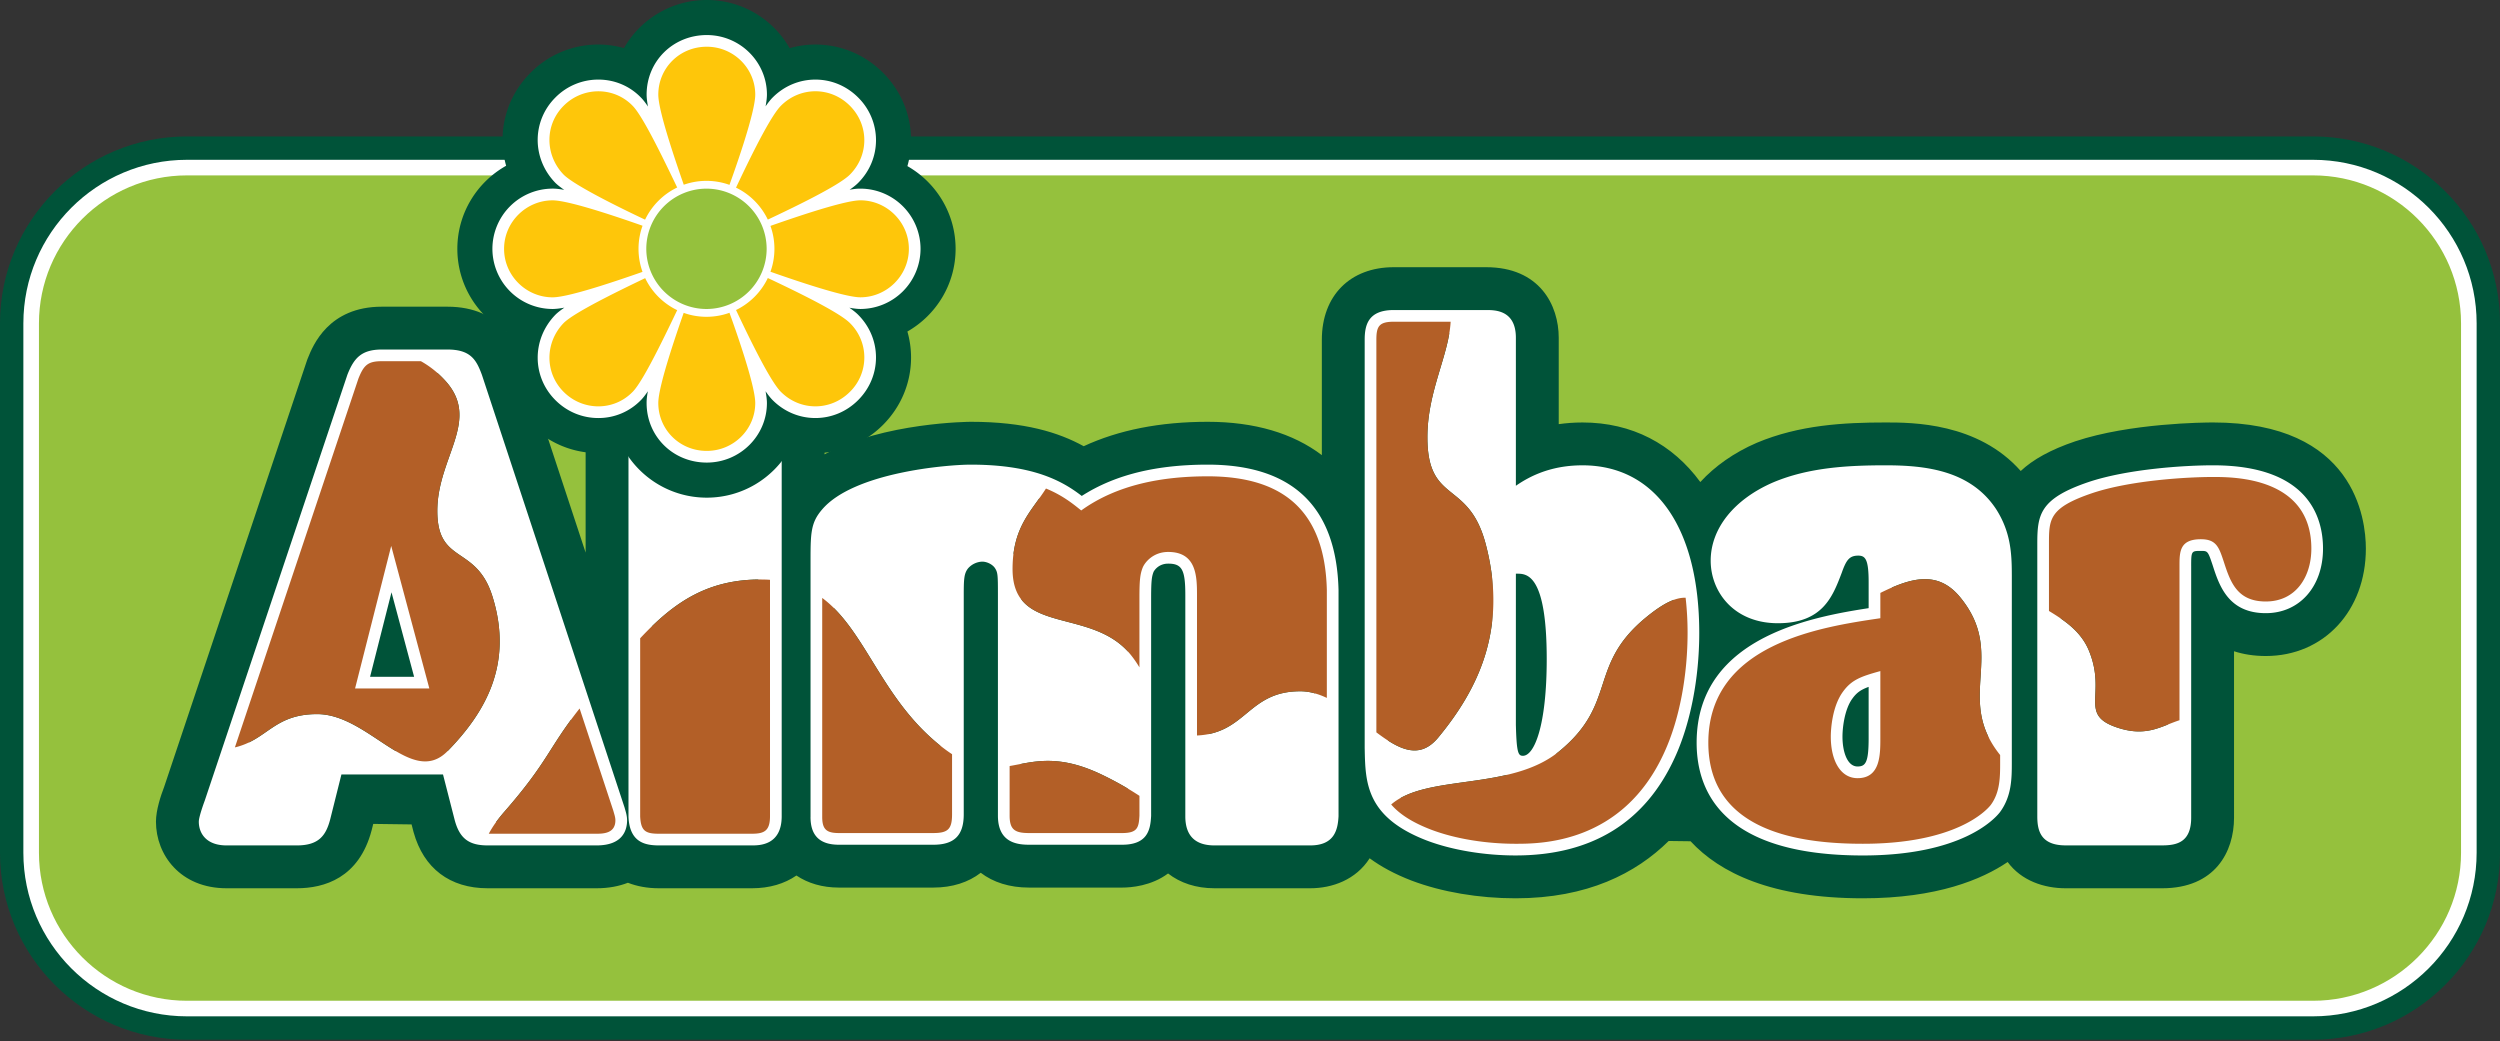
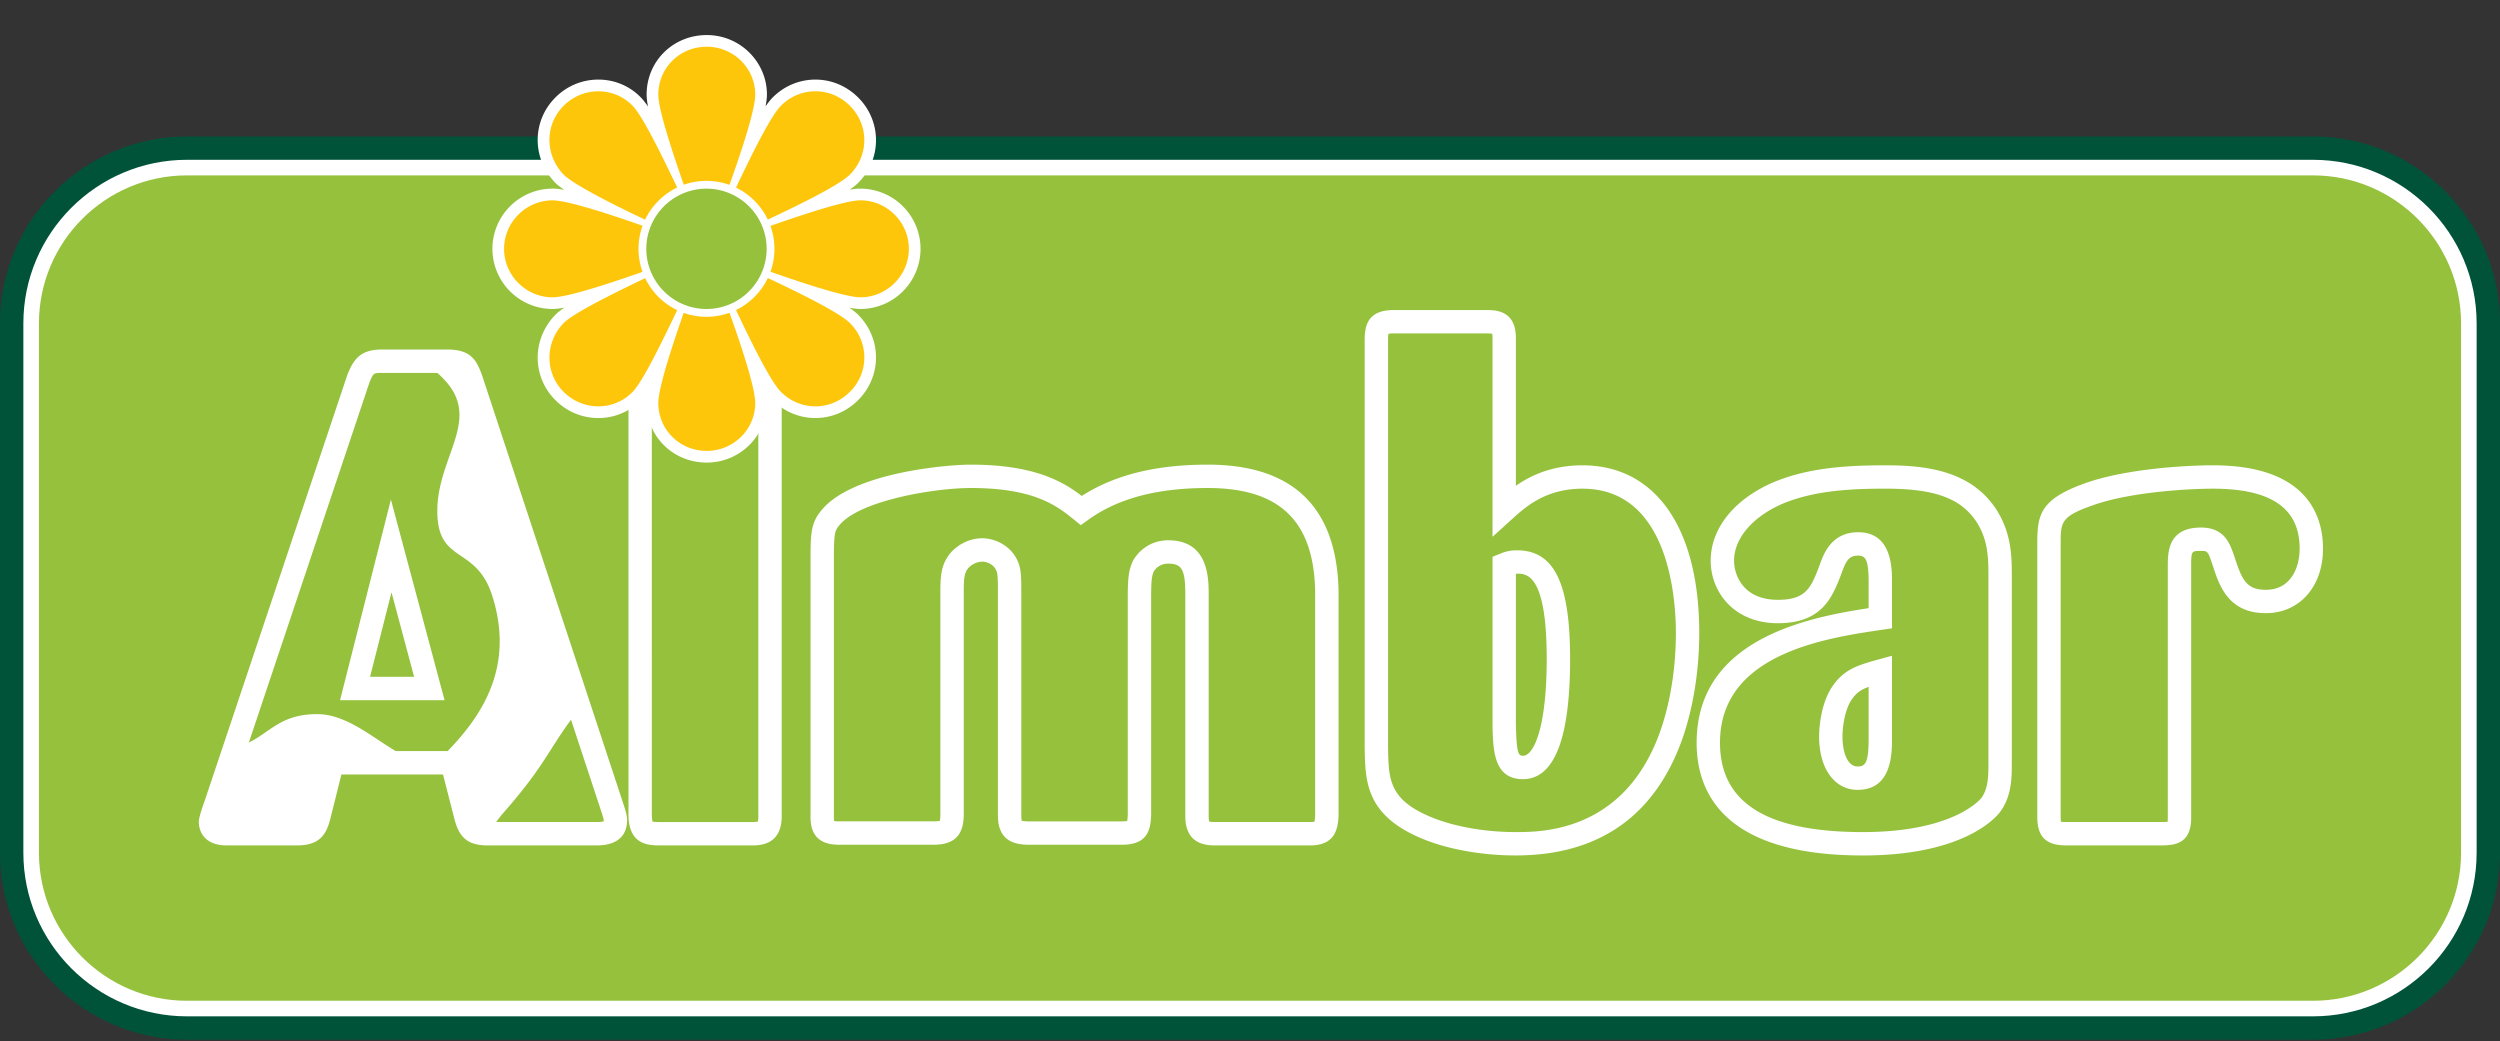
<svg xmlns="http://www.w3.org/2000/svg" xmlns:xlink="http://www.w3.org/1999/xlink" width="341" height="142" fill-rule="evenodd" stroke-linejoin="round" stroke-miterlimit="2">
  <rect width="100%" height="100%" fill="#333333" stroke="none" />
  <g fill-rule="nonzero">
    <use xlink:href="#B" fill="#95c13d" />
    <path d="M341.001 44.112c0-14.062-11.441-25.502-25.504-25.502H25.502C11.441 18.61 0 30.05 0 44.112v72.201c0 14.063 11.441 25.502 25.502 25.502h289.995c14.063 0 25.504-11.439 25.504-25.502V44.112zm-8.502 72.201c0 9.374-7.626 17.003-17.002 17.003H25.502c-9.374 0-17.001-7.629-17.001-17.003V44.112c0-9.374 7.626-17.002 17.001-17.002h289.995c9.376 0 17.002 7.628 17.002 17.002v72.201z" fill="#005339" />
    <use xlink:href="#B" fill="#95c13d" />
    <path d="M337.813 44.112c0-12.305-10.011-22.315-22.316-22.315H25.502c-12.304 0-22.315 10.01-22.315 22.315v72.201c0 12.305 10.011 22.315 22.315 22.315h289.995c12.305 0 22.316-10.01 22.316-22.315V44.112zm-2.127 72.201c0 11.134-9.057 20.191-20.189 20.191H25.502c-11.133 0-20.189-9.057-20.189-20.191V44.112c0-11.133 9.057-20.189 20.189-20.189h289.995c11.133 0 20.189 9.057 20.189 20.189v72.201z" fill="#fff" />
-     <path d="M301.847 57.624c-1.132 0-11.284.071-18.784 2.573-3.388 1.146-5.772 2.489-7.436 4.046-5.843-6.613-14.85-6.619-18.42-6.619-5.702 0-11.776.334-17.576 2.77-3.108 1.34-5.713 3.186-7.709 5.355-3.798-5.187-9.32-8.124-16.07-8.124-1.148 0-2.223.085-3.241.228V46.074c0-4.442-2.593-9.628-9.903-9.628h-12.595c-5.962 0-9.814 3.887-9.814 9.902V62.08c-3.916-2.972-9.166-4.547-15.566-4.547-6.486 0-12.15 1.118-16.916 3.33-3.404-1.876-8.047-3.33-15.399-3.33-.144 0-11.876.062-19.949 4.439V46.074c0-4.442-2.595-9.628-9.905-9.628H89.785c-6.841 0-9.905 4.79-9.905 9.537v29.392l-8.593-26.06-.04-.125-.046-.122c-.66-1.79-2.67-7.235-10.174-7.235h-8.946c-7.279 0-9.402 5.303-10.1 7.045l-.079.2-.068.203-19.447 58.062.003-.008c-.445 1.153-1.117 3.154-1.117 4.743 0 4.512 3.308 9.082 9.63 9.082h9.585c3.706 0 8.488-1.375 10.206-7.922l.011-.044.011-.04.193-.773 5.231.071.237.924.019.076.022.076c1.371 4.92 4.954 7.632 10.088 7.632h14.878c1.63 0 3.044-.278 4.261-.751 1.246.487 2.661.751 4.229.751h12.688c2.403 0 4.458-.624 6.069-1.74 1.568 1.056 3.536 1.647 5.8 1.647h12.871c2.599 0 4.8-.722 6.472-2.02 1.693 1.3 3.934 2.02 6.583 2.02h12.691c1.217 0 3.987-.211 6.276-1.925 1.648 1.288 3.805 2.018 6.32 2.018H178.7c3.026 0 6.247-1.157 8.12-4.091 1.525 1.123 3.407 2.158 5.742 3.053 4.118 1.555 9.137 2.406 14.163 2.406 9.809 0 16.423-3.416 20.884-7.819l2.986.04c3.991 4.307 11.058 7.779 23.508 7.779 10.135 0 16.264-2.592 19.74-4.949 1.882 2.557 4.963 3.581 7.919 3.581h13.147c7.233 0 9.813-4.973 9.813-9.63V88.831c1.253.407 2.686.649 4.335.649 7.909 0 13.647-6.162 13.647-14.65 0-4.036-1.504-17.206-20.857-17.206" fill="#005339" />
    <g fill="#fff">
      <path d="M62.048 111.956c.673 2.414 1.923 3.358 4.458 3.358h14.879c3.61 0 4.149-2.144 4.149-3.42 0-.569-.147-1.068-.254-1.433l-.067-.233-.014-.057-.018-.054-19.444-58.974c-.758-2.052-1.525-3.468-4.709-3.468h-8.947c-2.793 0-3.798 1.186-4.673 3.375l-.017.043-.015.043-19.446 58.062.083-.204c-.069.139-.895 2.369-.895 3.082 0 1.567.994 3.239 3.784 3.239h9.585c3.014 0 3.977-1.364 4.554-3.562l1.83-7.322-1.546 1.206h16.34l-1.544-1.197 1.926 7.518m.856-9.508H44.082l-.302 1.207-1.825 7.304c-.307 1.166-.307 1.166-1.467 1.166h-9.585c-.523 0-.691-.096-.692-.099.039.024.092.094.103.137 0 0-.007-.026-.007-.089a1.03 1.03 0 0 1-.015.194c.058-.308.505-1.671.608-1.923l.049-.097c-.029.062.006-.042.006-.042l19.446-58.059-.031.086c.548-1.371.592-1.371 1.714-1.371h8.947c1.209 0 1.209 0 1.7 1.331-.018-.053 19.426 58.921 19.426 58.921l-.032-.111a12.64 12.64 0 0 0 .1.355c.053.179.125.423.125.534 0 .13-.019.179-.019.18.008-.022.037-.058.058-.072-.057.039-.265.123-1 .123H66.507c-1.102 0-1.102 0-1.388-1.025.008.032-1.908-7.453-1.908-7.453l-.307-1.199zm-12.928-8.148l4.93-19.446-3.085.021 5.202 19.444 1.539-2.006H48.429l1.546 1.987zm10.127-.805L54.9 74.052l-1.58-5.908-1.504 5.931-4.93 19.444-.504 1.984h14.257l-.537-2.005z" />
      <path d="M85.726 111.418c.155 3.433 2.184 3.896 4.149 3.896h12.688c1.005 0 4.06 0 4.06-3.968V46.074c0-3.785-2.949-3.785-4.06-3.785H89.785c-1.005 0-4.06 0-4.06 3.694l.001 65.435m3.186-65.435c0-.39.067-.522.067-.523-.015.031-.064.076-.094.092.155-.074.716-.074.901-.074h12.778c.705 0 .898.074.93.089-.043-.021-.107-.085-.126-.126.003.006.069.154.069.634v65.272c0 .594-.094.773-.094.773a.26.26 0 0 1 .083-.082c-.029.017-.207.089-.862.089H89.875c-.722 0-.912-.072-.944-.086.036.017.092.068.111.103-.004-.007-.101-.189-.132-.869.001.072.001-65.291.001-65.291m21.644 65.453c0 2.546 1.268 3.785 3.877 3.785h12.871c2.871 0 4.152-1.279 4.152-4.15V81.313c0-2.295.026-3.054.581-3.778a2.71 2.71 0 0 1 1.933-.927c.674 0 1.431.389 1.758.903.369.58.39.942.39 3.527v30.216c0 3.556 2.42 3.968 4.24 3.968h12.691c3.461 0 3.86-2.004 3.963-3.88l.003-.046v-29.71c0-2.352.085-2.964.343-3.606-.007.021.536-1.1 1.99-1.1 1.873 0 2.33.834 2.33 4.249v30.219c0 2.631 1.335 3.967 3.97 3.967H178.7c3.239 0 3.776-2.011 3.876-3.98V80.49c-.276-11.368-6.279-17.113-17.843-17.113-7.616 0-13.566 1.621-18.187 4.958l1.936.051c-2.478-2-6.205-5.009-16.064-5.009-3.189 0-15.981 1.039-20.296 6.132-1.489 1.739-1.565 3.101-1.565 6.782v35.146zm3.187-35.146c0-3.66.128-3.925.805-4.715 2.831-3.339 12.981-5.012 17.869-5.012 8.732 0 11.806 2.481 14.049 4.293l.948.766c.011.008.999-.705.999-.705 4.057-2.929 9.395-4.354 16.319-4.354 9.767 0 14.424 4.437 14.656 13.966v30.724c-.035.673-.115.878-.137.923a.34.34 0 0 1 .128-.121c-.007.003-.161.069-.679.069h-13.053c-.581 0-.755-.1-.756-.101.018.011.044.039.054.057-.008-.015-.08-.168-.08-.734V81.129c0-2.224 0-7.436-5.517-7.436-2.867 0-4.482 2.008-4.936 3.068-.498 1.243-.584 2.341-.584 4.826v29.668l.003-.087c-.029.518-.068.833-.115.941a.4.4 0 0 1 .155-.158c-.008.004-.191.086-.821.086h-12.691c-.813 0-1.021-.103-1.041-.114.024.012.062.053.075.078-.003-.008-.086-.172-.086-.745V81.038c0-2.796 0-3.842-.888-5.238-.906-1.424-2.693-2.381-4.449-2.381-1.655 0-3.352.817-4.431 2.135-1.271 1.655-1.271 3.2-1.271 5.758v29.759c0 .74-.092.938-.101.957a.3.3 0 0 1 .097-.097c-.021.01-.219.103-.96.103h-12.871c-.568 0-.731-.069-.749-.076a.33.33 0 0 1 .13.129c-.003-.007-.071-.157-.071-.651V76.291zm93.025-30.217c0-3.785-2.845-3.785-4.06-3.785h-12.595c-3.497 0-3.968 2.052-3.968 4.059v55.688l.004.173c.092 4.558.189 9.268 8.504 12.452 3.401 1.285 7.8 2.022 12.073 2.022 10.372 0 17.679-4.49 21.718-13.347 2.119-4.593 3.336-10.794 3.336-17.003 0-14.317-5.954-22.863-15.927-22.863-6.25 0-9.678 3.101-11.724 4.954l2.638 1.204V46.074zm-.525 24.735l.025-.022c1.816-1.646 4.565-4.131 9.585-4.131 11.821 0 12.739 15.061 12.739 19.676 0 5.764-1.11 11.478-3.047 15.674-5.237 11.489-15.459 11.489-18.82 11.489-3.905 0-7.893-.66-10.941-1.814-6.305-2.414-6.363-5.248-6.449-9.538l-.003-.142V46.347c0-.708.067-.899.08-.931a.36.36 0 0 1-.142.147c.007-.003.19-.086.841-.086h12.595c.665 0 .871.046.934.074a.35.35 0 0 1-.136-.13c0 .001.075.161.075.654v27.144l2.663-2.409zm-.478 7.693c.391-.155.627-.251 1.143-.251 1.318 0 4.067 0 4.067 11.643 0 9.065-1.683 13.196-3.247 13.196-.612 0-.855-.34-.953-3.941l-.008-.264c.001.047.001-21.864.001-21.864l-1.003 1.481zm-2.184 20.474l.007.259c.086 3.137.193 7.042 4.141 7.042 4.27 0 6.436-5.513 6.436-16.383 0-10.396-2.17-14.832-7.256-14.832-1.128 0-1.819.279-2.327.479l-1 .401v23.034zm70.832-20.584c0-2.965-.167-5.883-2.17-8.99-3.488-5.231-9.556-5.933-15.034-5.933-5.09 0-10.469.28-15.316 2.316-5.36 2.312-8.553 6.305-8.553 10.689 0 4.242 3.151 8.534 9.171 8.534 6.079 0 7.457-3.609 8.672-6.794l.008-.019.035-.094c.604-1.707 1.032-2.314 2.24-2.314.981 0 1.419.522 1.419 3.61v4.929l1.361-1.576c-8.056 1.192-24.822 3.666-24.822 18.556 0 7.016 3.935 15.38 22.68 15.38 13.417 0 17.928-4.922 18.695-5.91 1.615-2.19 1.615-4.651 1.615-6.823V78.392zm-3.189 25.559c0 1.844 0 3.586-.966 4.898-.125.158-3.759 4.647-16.156 4.647-13.117 0-19.493-3.989-19.493-12.193 0-12.137 14.377-14.262 22.1-15.402l1.363-.2v-6.307c0-1.858 0-6.798-4.608-6.798-3.677 0-4.737 2.999-5.246 4.44-1.182 3.097-1.825 4.78-5.709 4.78-4.723 0-5.982-3.359-5.982-5.345 0-3.025 2.534-5.997 6.613-7.757 4.311-1.809 9.309-2.061 14.067-2.061 6.656 0 10.239 1.303 12.368 4.496 1.522 2.359 1.648 4.676 1.648 7.24v25.559zm-16.34-3.287c0 3.297-.395 3.885-1.51 3.885-1.422 0-2.059-2.044-2.059-4.068 0-1.238.283-3.723 1.34-5.178.842-1.168 1.617-1.504 4.246-2.231l-2.018-1.536v9.129zm1.171-10.666c-2.711.749-4.45 1.315-5.982 3.434-1.852 2.548-1.945 6.32-1.945 7.049 0 4.339 2.108 7.256 5.246 7.256 4.698 0 4.698-4.958 4.698-7.072V89.443l-2.018.555zm42.822-12.794c0-2.059.05-2.059 1.327-2.059.916 0 .952 0 1.593 1.92.891 2.765 2.117 6.57 7.261 6.57 4.594 0 7.802-3.622 7.802-8.806 0-4.243-1.95-11.362-15.012-11.362-3.759 0-11.554.479-16.935 2.271-6.713 2.271-7.025 4.461-7.025 8.45v37.155c0 1.963.461 3.968 3.876 3.968h13.147c2.061 0 3.967-.458 3.967-3.787v-34.32zm-3.187 34.323c0 .573-.06.742-.068.76.033-.082.154-.198.236-.232-.054.022-.257.069-.948.069h-13.147c-.617 0-.798-.075-.805-.08.065.031.16.129.187.197-.022-.053-.069-.246-.069-.896V74.191c0-3.058 0-3.787 4.851-5.428 4.998-1.666 12.598-2.106 15.921-2.106 7.956 0 11.824 2.674 11.824 8.174 0 2.591-1.207 5.618-4.614 5.618-2.567 0-3.23-1.265-4.234-4.374-.647-1.938-1.372-4.117-4.621-4.117-4.514 0-4.514 3.412-4.514 5.246v34.323zM79.059 96.636L64.224 51.642c-.641-1.734-1.006-2.373-3.197-2.373h-3.619c1.136.633 2.226 1.467 3.269 2.598 5.015 5.425-1.028 10.436-1.028 17.825 0 7.342 5.28 4.589 7.498 11.589 2.96 9.345-1.037 15.979-6.087 21.162-4.927 5.051-10.743-5.037-17.798-5.037-5.914 0-6.799 3.504-11.224 4.542l-2.596 7.755c-.092.183-.73 2.099-.73 2.373 0 1.279 1.003 1.646 2.191 1.646h9.585c2.098 0 2.556-.64 3.012-2.374l1.826-7.304h16.34l1.916 7.485c.458 1.644 1.005 2.194 2.924 2.194h.162c.506-.949 1.196-1.936 2.119-2.993 6.022-6.892 5.992-8.67 10.271-14.092" />
-       <path d="M180.981 111.254V95.196c-1.171-.554-2.376-.907-3.617-.907-7.138 0-7.335 5.721-14.094 6.033v11.024c0 1.461.366 2.374 2.376 2.374h13.053c1.827 0 2.191-.64 2.283-2.466m-42.868-33.635c0-5.767 2.613-7.915 4.557-10.985-2.314-.952-5.513-1.664-10.254-1.664-4.109 0-15.521 1.371-19.081 5.568-1.095 1.279-1.186 2.099-1.186 5.753v5.266c5.707 4.239 7.868 12.982 15.176 19.369a22.5 22.5 0 0 0 2.535 1.945V81.313c0-2.374 0-3.561.912-4.748.82-1.003 2.099-1.551 3.196-1.551 1.186 0 2.466.638 3.104 1.644s.64 1.734.64 4.381v23.45c3.211-.551 6.554-1.719 12.595 1.184 1.855.891 3.552 1.857 5.113 2.881V91.029c-.308-.515-.662-1.043-1.085-1.586-5.301-6.782-16.221-2.586-16.221-11.824M87.319 43.883v43.179c4.562-4.861 9.327-8.314 17.386-7.998.111.003.215.017.323.022V43.883h-17.71zm180.072 37.609c6.365 7.794-.805 13.719 5.428 21.494V78.392c0-2.559-.09-5.296-1.918-8.126-2.921-4.383-8.034-5.205-13.694-5.205-5.02 0-10.132.275-14.699 2.191-4.655 2.009-7.578 5.478-7.578 9.22 0 3.196 2.283 6.939 7.578 6.939 5.022 0 6.028-2.739 7.213-5.844.548-1.551 1.278-3.377 3.744-3.377 3.014 0 3.014 3.196 3.014 5.203v1.481c4.156-2.055 7.836-3.147 10.912.617m-59.663 23.192c-2.463 0-2.463-2.466-2.556-5.752V77.02c.458-.18.914-.362 1.736-.362 2.557 0 5.66 1.002 5.66 13.236 0 4.107-.365 14.789-4.84 14.789m16.834-20.507c2.43-1.984 4.025-2.672 5.356-2.648-1.048-9.084-5.262-16.466-14.066-16.466-5.659 0-8.763 2.831-10.68 4.565V46.074c0-2.008-.913-2.191-2.464-2.191h-4.838c-.253 4.61-3.172 9.498-3.172 15.746 0 9.183 5.584 5.74 7.93 14.495 3.13 11.688-1.098 19.984-6.44 26.464-2.574 3.119-5.374 1.621-8.449-.694v2.141c.058 2.858.082 5.456 2.02 7.7 4.836-4.207 16.264-1.821 22.894-7.236 8.06-6.583 3.846-11.74 11.91-18.323m57.199 29.545h13.147c1.826 0 2.374-.276 2.374-2.192v-13.29c-2.431.78-4.389 2.248-8.145 1.111-5.85-1.773-1.707-4.461-4.195-10.566-1.081-2.654-3.318-4.143-5.464-5.445v28.008c0 1.734.276 2.374 2.283 2.374" />
    </g>
    <g fill="#b35f27">
-       <path d="M53.361 74.465l5.202 19.444H48.431l4.93-19.444zm7.7 27.976c5.051-5.181 9.047-11.817 6.087-21.162-2.219-7-7.498-4.246-7.498-11.589 0-7.387 6.043-12.398 1.028-17.825a13.1 13.1 0 0 0-3.269-2.598h-5.327c-1.916 0-2.464.548-3.194 2.374l-16.849 50.305c4.425-1.038 5.31-4.543 11.224-4.543 7.056 0 12.871 10.089 17.798 5.037m135.125-1.852c5.344-6.48 9.57-14.775 6.441-26.464-2.348-8.754-7.93-5.312-7.93-14.495 0-6.248 2.918-11.137 3.171-15.746h-7.757c-2.011 0-2.374.64-2.374 2.466v53.545c3.075 2.314 5.876 3.813 8.449.694" />
-       <path d="M180.981 95.196V80.49c-.273-11.228-6.39-15.52-16.25-15.52-6.116 0-12.322 1.096-17.253 4.657-1.164-.941-2.577-2.079-4.807-2.993-1.945 3.071-4.558 5.219-4.558 10.985 0 9.237 10.92 5.041 16.222 11.824a15.26 15.26 0 0 1 1.084 1.586v-9.442c0-2.466.092-3.287.458-4.2.273-.64 1.37-2.101 3.469-2.101 3.834 0 3.924 3.289 3.924 5.843v19.193c6.759-.311 6.956-6.032 14.094-6.032 1.242 0 2.446.354 3.617.906m-91.106 18.525h12.689c1.644 0 2.464-.366 2.464-2.374V79.086l-.323-.022c-8.059-.315-12.824 3.137-17.386 7.998v24.285c.09 2.008.73 2.374 2.556 2.374m-5.935-1.827c0-.457-.18-.913-.272-1.279l-4.61-13.978c-4.281 5.423-4.249 7.2-10.271 14.092-.923 1.057-1.612 2.044-2.119 2.992h14.715c1.006 0 2.556-.092 2.556-1.826m53.773-7.407v6.766c0 1.918.728 2.374 2.646 2.374h12.691c2.098 0 2.281-.73 2.371-2.374v-2.702a44 44 0 0 0-5.113-2.881c-6.042-2.903-9.384-1.734-12.595-1.184m-25.562-22.93v29.88c0 1.734.638 2.191 2.283 2.191h12.871c2.009 0 2.557-.547 2.557-2.556v-8.201c-.784-.511-1.623-1.149-2.534-1.945-7.31-6.387-9.469-15.13-15.177-19.369m83.07 31.615c3.38 1.278 7.58 1.918 11.504 1.918 3.379 0 14.607 0 20.266-12.415 2.194-4.748 3.196-10.866 3.196-16.343a42.28 42.28 0 0 0-.268-4.805c-1.331-.024-2.928.665-5.356 2.649-8.063 6.583-3.849 11.739-11.91 18.323-6.631 5.416-18.058 3.029-22.895 7.235 1.095 1.265 2.796 2.419 5.463 3.438m56.146-18.806c1.185-1.644 2.463-2.099 5.113-2.831v9.129c0 2.283 0 5.478-3.105 5.478-2.376 0-3.653-2.464-3.653-5.661 0-1.002.185-4.107 1.646-6.115m2.738 20.724c12.599 0 16.798-4.475 17.436-5.296 1.279-1.734 1.279-3.835 1.279-5.843v-.964c-6.233-7.776.937-13.7-5.428-21.494-3.076-3.765-6.756-2.672-10.912-.619v3.451c-8.034 1.186-23.464 3.469-23.464 16.978 0 12.326 12.874 13.787 21.088 13.787m30.84-26.306c2.488 6.104-1.655 8.793 4.195 10.565 3.756 1.138 5.714-.33 8.145-1.111V77.204c0-1.919 0-3.653 2.919-3.653 2.102 0 2.464 1.096 3.104 3.014.914 2.829 1.827 5.478 5.75 5.478 4.11 0 6.211-3.379 6.211-7.213 0-9.769-10.591-9.769-13.421-9.769-3.562 0-11.228.457-16.432 2.191-5.936 2.009-5.936 3.561-5.936 6.938v9.147c2.147 1.303 4.383 2.792 5.464 5.446" />
-     </g>
-     <path d="M130.344 33.94c0-4.829-2.654-9.044-6.574-11.282.323-1.141.5-2.326.5-3.54-.001-3.462-1.365-6.731-3.841-9.205s-5.746-3.839-9.209-3.839c-1.204.001-2.382.176-3.515.495-2.233-3.916-6.458-6.569-11.3-6.569S87.34 2.65 85.106 6.563c-1.092-.305-2.227-.48-3.394-.488a12.97 12.97 0 0 0-9.336 3.841c-3.466 3.462-4.58 8.31-3.341 12.694-3.964 2.227-6.653 6.469-6.653 11.331s2.689 9.103 6.655 11.328c-1.24 4.385-.126 9.233 3.344 12.699 2.498 2.498 5.814 3.862 9.331 3.835 1.166-.008 2.302-.185 3.393-.488 2.234 3.914 6.458 6.565 11.299 6.565s9.069-2.654 11.302-6.57c1.132.319 2.31.495 3.513.495 3.463 0 6.734-1.364 9.209-3.838s3.839-5.743 3.841-9.207a12.91 12.91 0 0 0-.501-3.54c3.921-2.238 6.576-6.451 6.576-11.28" fill="#005339" />
+       </g>
    <path d="M125.562 33.94a8.22 8.22 0 0 0-8.208-8.21c-.237 0-.63.001-1.465.151.5-.346.883-.655 1.16-.931 1.572-1.574 2.439-3.644 2.438-5.831a8.19 8.19 0 0 0-2.439-5.825c-1.572-1.572-3.642-2.438-5.828-2.438s-4.254.866-5.826 2.439c-.286.286-.608.688-.969 1.211.115-.629.185-1.177.185-1.598 0-4.482-3.681-8.127-8.206-8.127-4.601 0-8.206 3.57-8.206 8.127 0 .419.062.96.186 1.623-.357-.53-.681-.948-.97-1.236-1.504-1.551-3.547-2.423-5.736-2.439a8.22 8.22 0 0 0-5.918 2.439c-3.219 3.214-3.228 8.327-.018 11.636.286.287.706.613 1.222.969-.914-.169-1.339-.171-1.592-.171a8.22 8.22 0 0 0-8.208 8.21 8.22 8.22 0 0 0 8.208 8.206c.416 0 .955-.061 1.611-.182-.537.365-.946.688-1.227.969-3.225 3.323-3.216 8.435.003 11.65 1.589 1.589 3.69 2.455 5.918 2.438a8.04 8.04 0 0 0 5.753-2.455c.279-.28.592-.685.938-1.195-.169.919-.171 1.346-.171 1.6 0 4.557 3.605 8.126 8.206 8.126 4.525 0 8.206-3.645 8.206-8.126 0-.422-.069-.971-.185-1.601.361.525.684.927.971 1.214 1.569 1.571 3.638 2.437 5.824 2.437s4.256-.866 5.828-2.438 2.439-3.64 2.439-5.825-.866-4.254-2.439-5.828c-.282-.282-.677-.598-1.192-.953.617.112 1.118.169 1.499.169a8.22 8.22 0 0 0 8.208-8.206" fill="#fff" />
    <path d="M117.355 40.553c-2.31 0-9.959-2.631-15.216-4.543.158-.717.24-1.354.24-2.07s-.082-1.357-.24-2.072c5.258-1.912 12.906-4.544 15.216-4.544 3.586 0 6.615 2.95 6.615 6.616s-3.029 6.613-6.615 6.613m-10.833 12.903c-1.675-1.671-5.099-8.921-7.492-14.101a5.29 5.29 0 0 0 2.79-2.788c5.177 2.392 12.427 5.815 14.101 7.49a6.58 6.58 0 0 1 0 9.398c-2.629 2.628-6.773 2.628-9.399 0m-4.701-22.146a5.31 5.31 0 0 0-2.79-2.788c2.392-5.178 5.817-12.429 7.492-14.101 2.627-2.629 6.77-2.629 9.399 0s2.629 6.77 0 9.401c-1.673 1.673-8.924 5.098-14.101 7.487m-5.417 30.194c-3.745 0-6.612-2.949-6.612-6.533 0-2.389 2.628-10.039 4.537-15.295.72.157 1.357.319 2.074.319.636 0 1.356-.162 1.991-.319 1.993 5.256 4.622 12.906 4.622 15.295 0 3.584-2.949 6.533-6.613 6.533m1.991-33.301c-.636-.16-1.356-.318-1.991-.318-.717 0-1.354.158-2.074.318-1.909-5.337-4.537-12.906-4.537-15.294 0-3.586 2.867-6.534 6.612-6.534 3.665 0 6.613 2.949 6.613 6.534 0 2.388-2.629 10.035-4.622 15.294M86.285 53.456c-2.55 2.628-6.771 2.628-9.399 0s-2.55-6.77 0-9.398c1.59-1.596 8.922-5.098 14.019-7.49.638 1.277 1.596 2.233 2.87 2.788-2.47 5.18-5.896 12.508-7.489 14.101m4.619-22.146c-5.097-2.309-12.429-5.896-14.019-7.487-2.55-2.631-2.631-6.773 0-9.401s6.849-2.629 9.399 0c1.593 1.594 5.019 8.922 7.489 14.101-1.274.558-2.231 1.593-2.87 2.788m-15.533 9.243c-3.586 0-6.615-2.949-6.615-6.613s3.029-6.616 6.615-6.616c2.391 0 10.036 2.632 15.294 4.544-.237.715-.319 1.356-.319 2.072s.082 1.353.319 2.07c-5.337 1.912-12.903 4.543-15.294 4.543" fill="#fec60a" />
    <path d="M105.102 33.942a8.74 8.74 0 0 1-8.738 8.738 8.74 8.74 0 0 1-8.74-8.738 8.74 8.74 0 0 1 8.74-8.74 8.74 8.74 0 0 1 8.738 8.74" fill="#95c13d" />
    <path d="M96.363 24.669c-5.112 0-9.269 4.16-9.269 9.272s4.157 9.27 9.269 9.27 9.269-4.159 9.269-9.27-4.157-9.272-9.269-9.272m8.208 9.272a8.22 8.22 0 0 1-8.208 8.206 8.22 8.22 0 0 1-8.208-8.206 8.22 8.22 0 0 1 8.208-8.209 8.22 8.22 0 0 1 8.208 8.209" fill="#fff" />
  </g>
  <defs>
    <path id="B" d="M336.749 116.315c0 11.689-9.563 21.252-21.252 21.252H25.501c-11.688 0-21.251-9.563-21.251-21.252V44.113c0-11.689 9.563-21.252 21.251-21.252h289.996c11.689 0 21.252 9.563 21.252 21.252v72.201z" />
  </defs>
</svg>